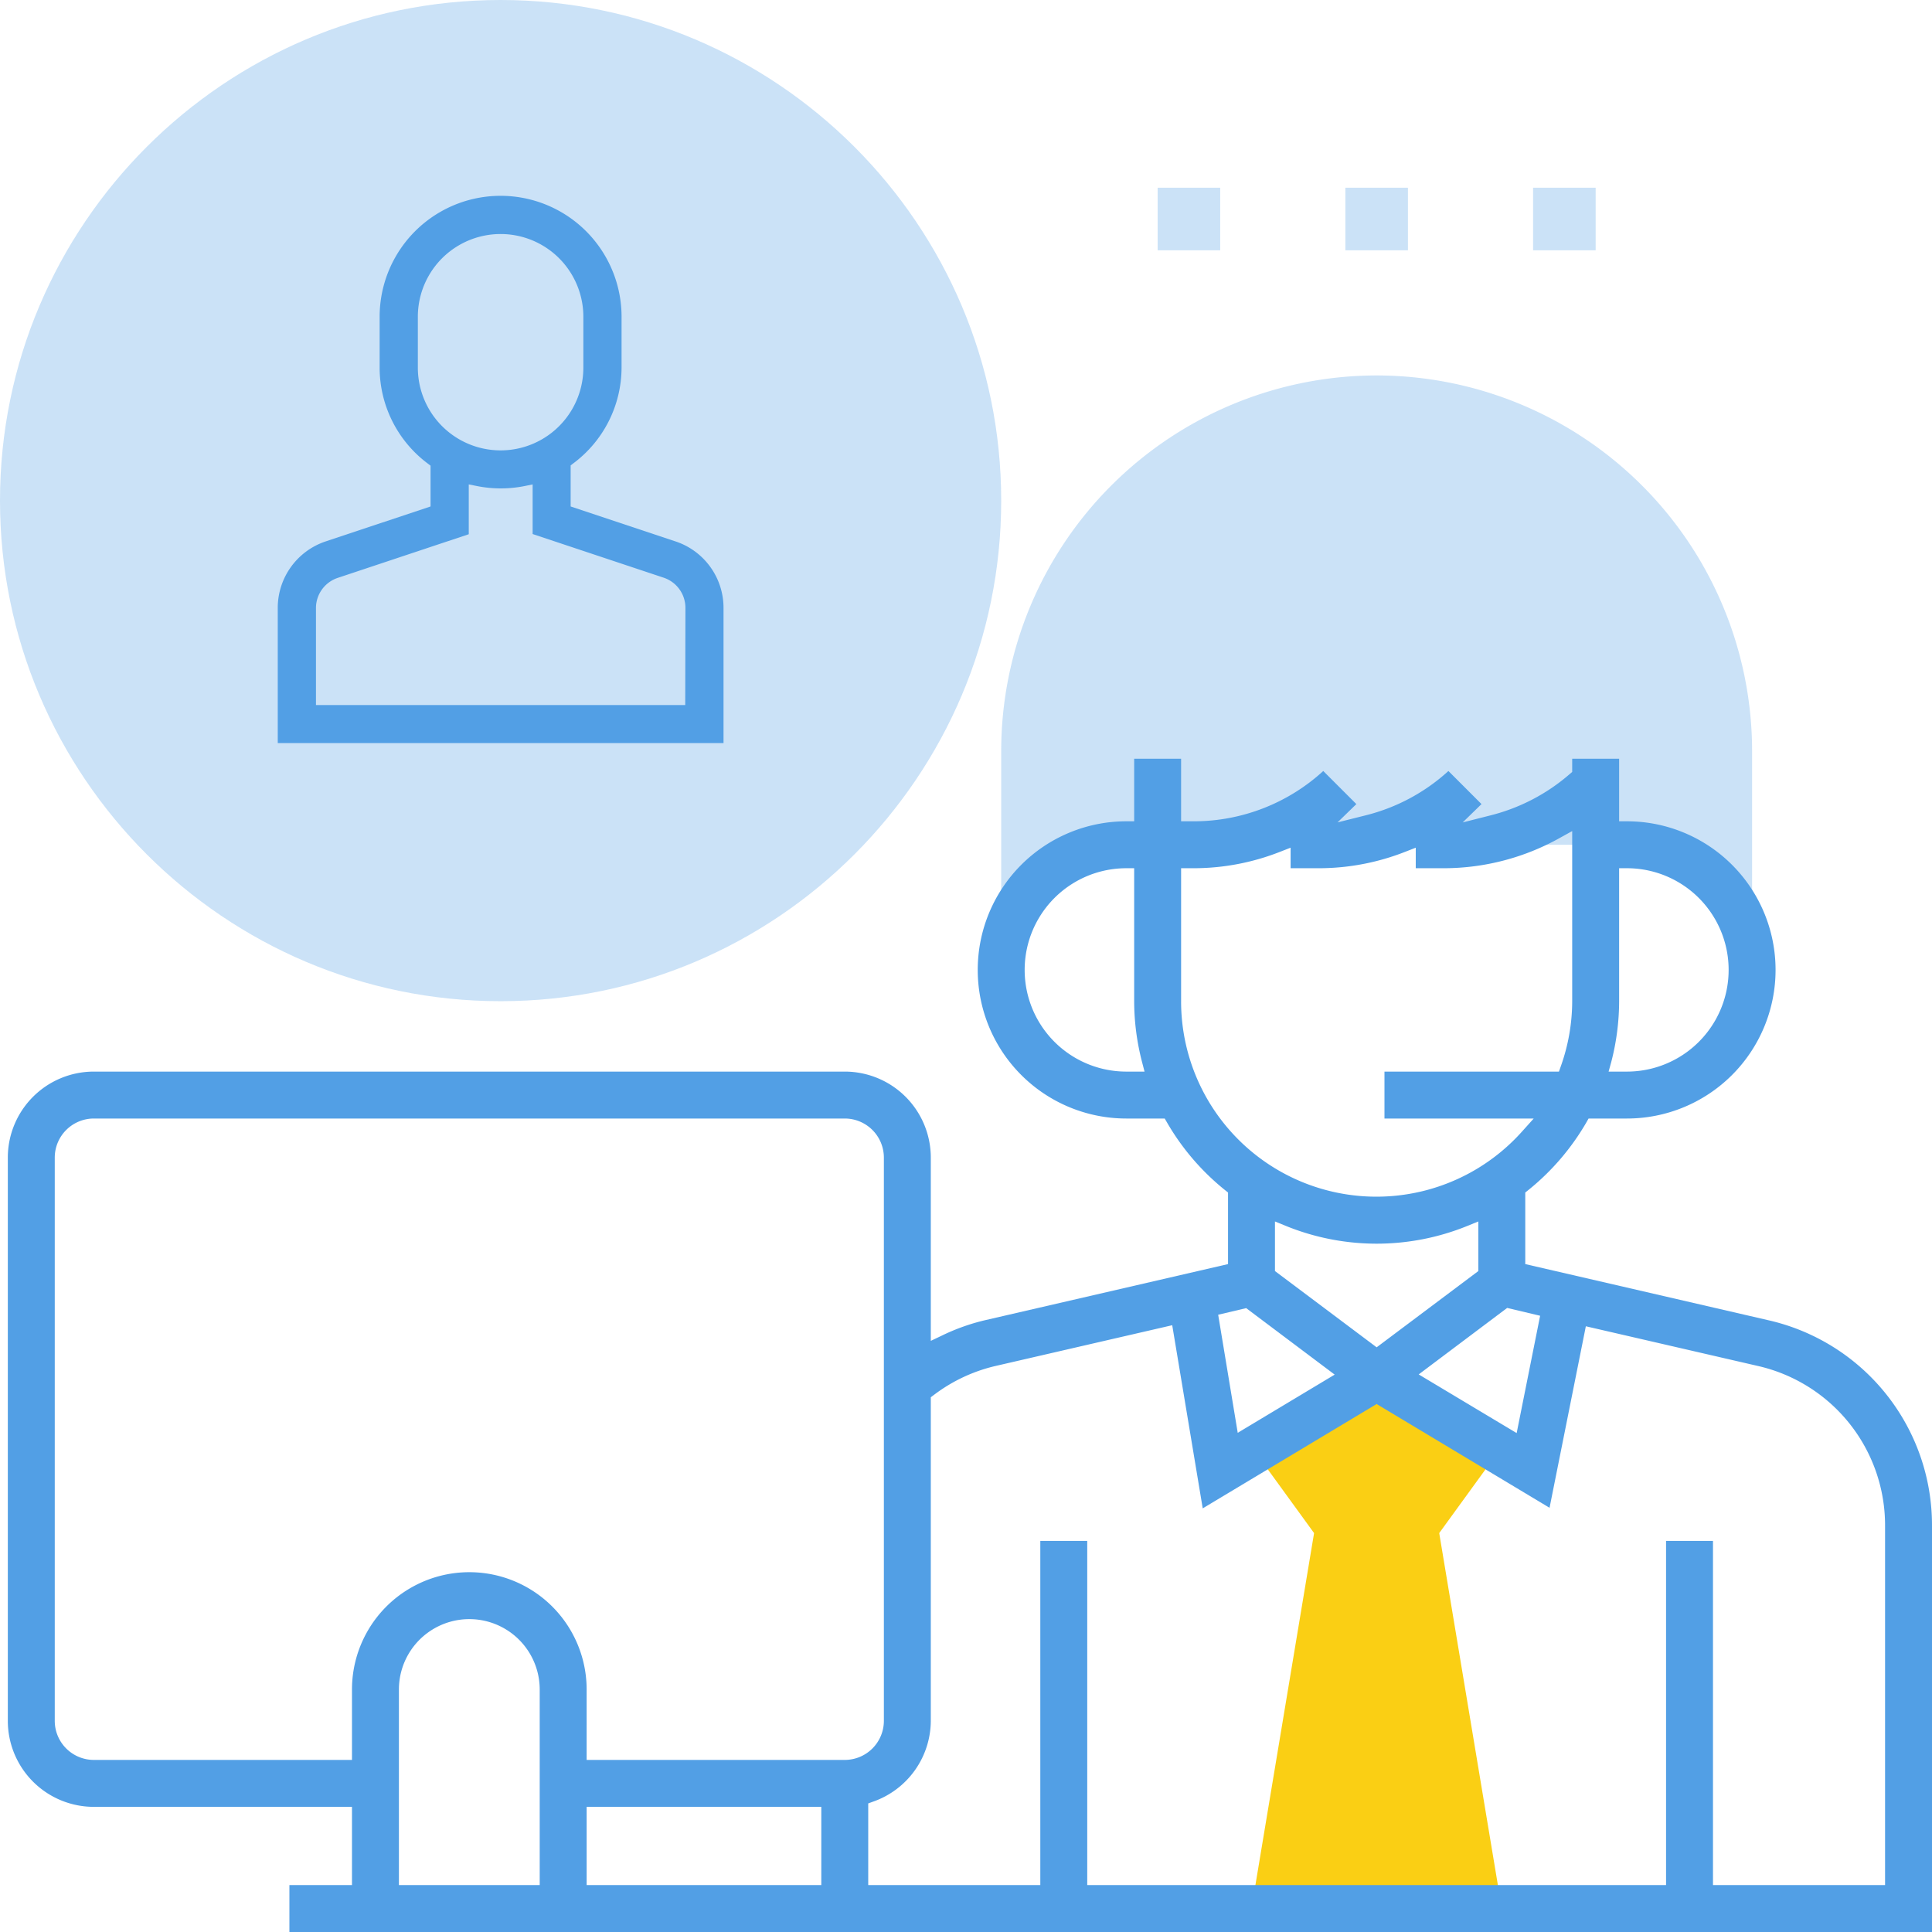
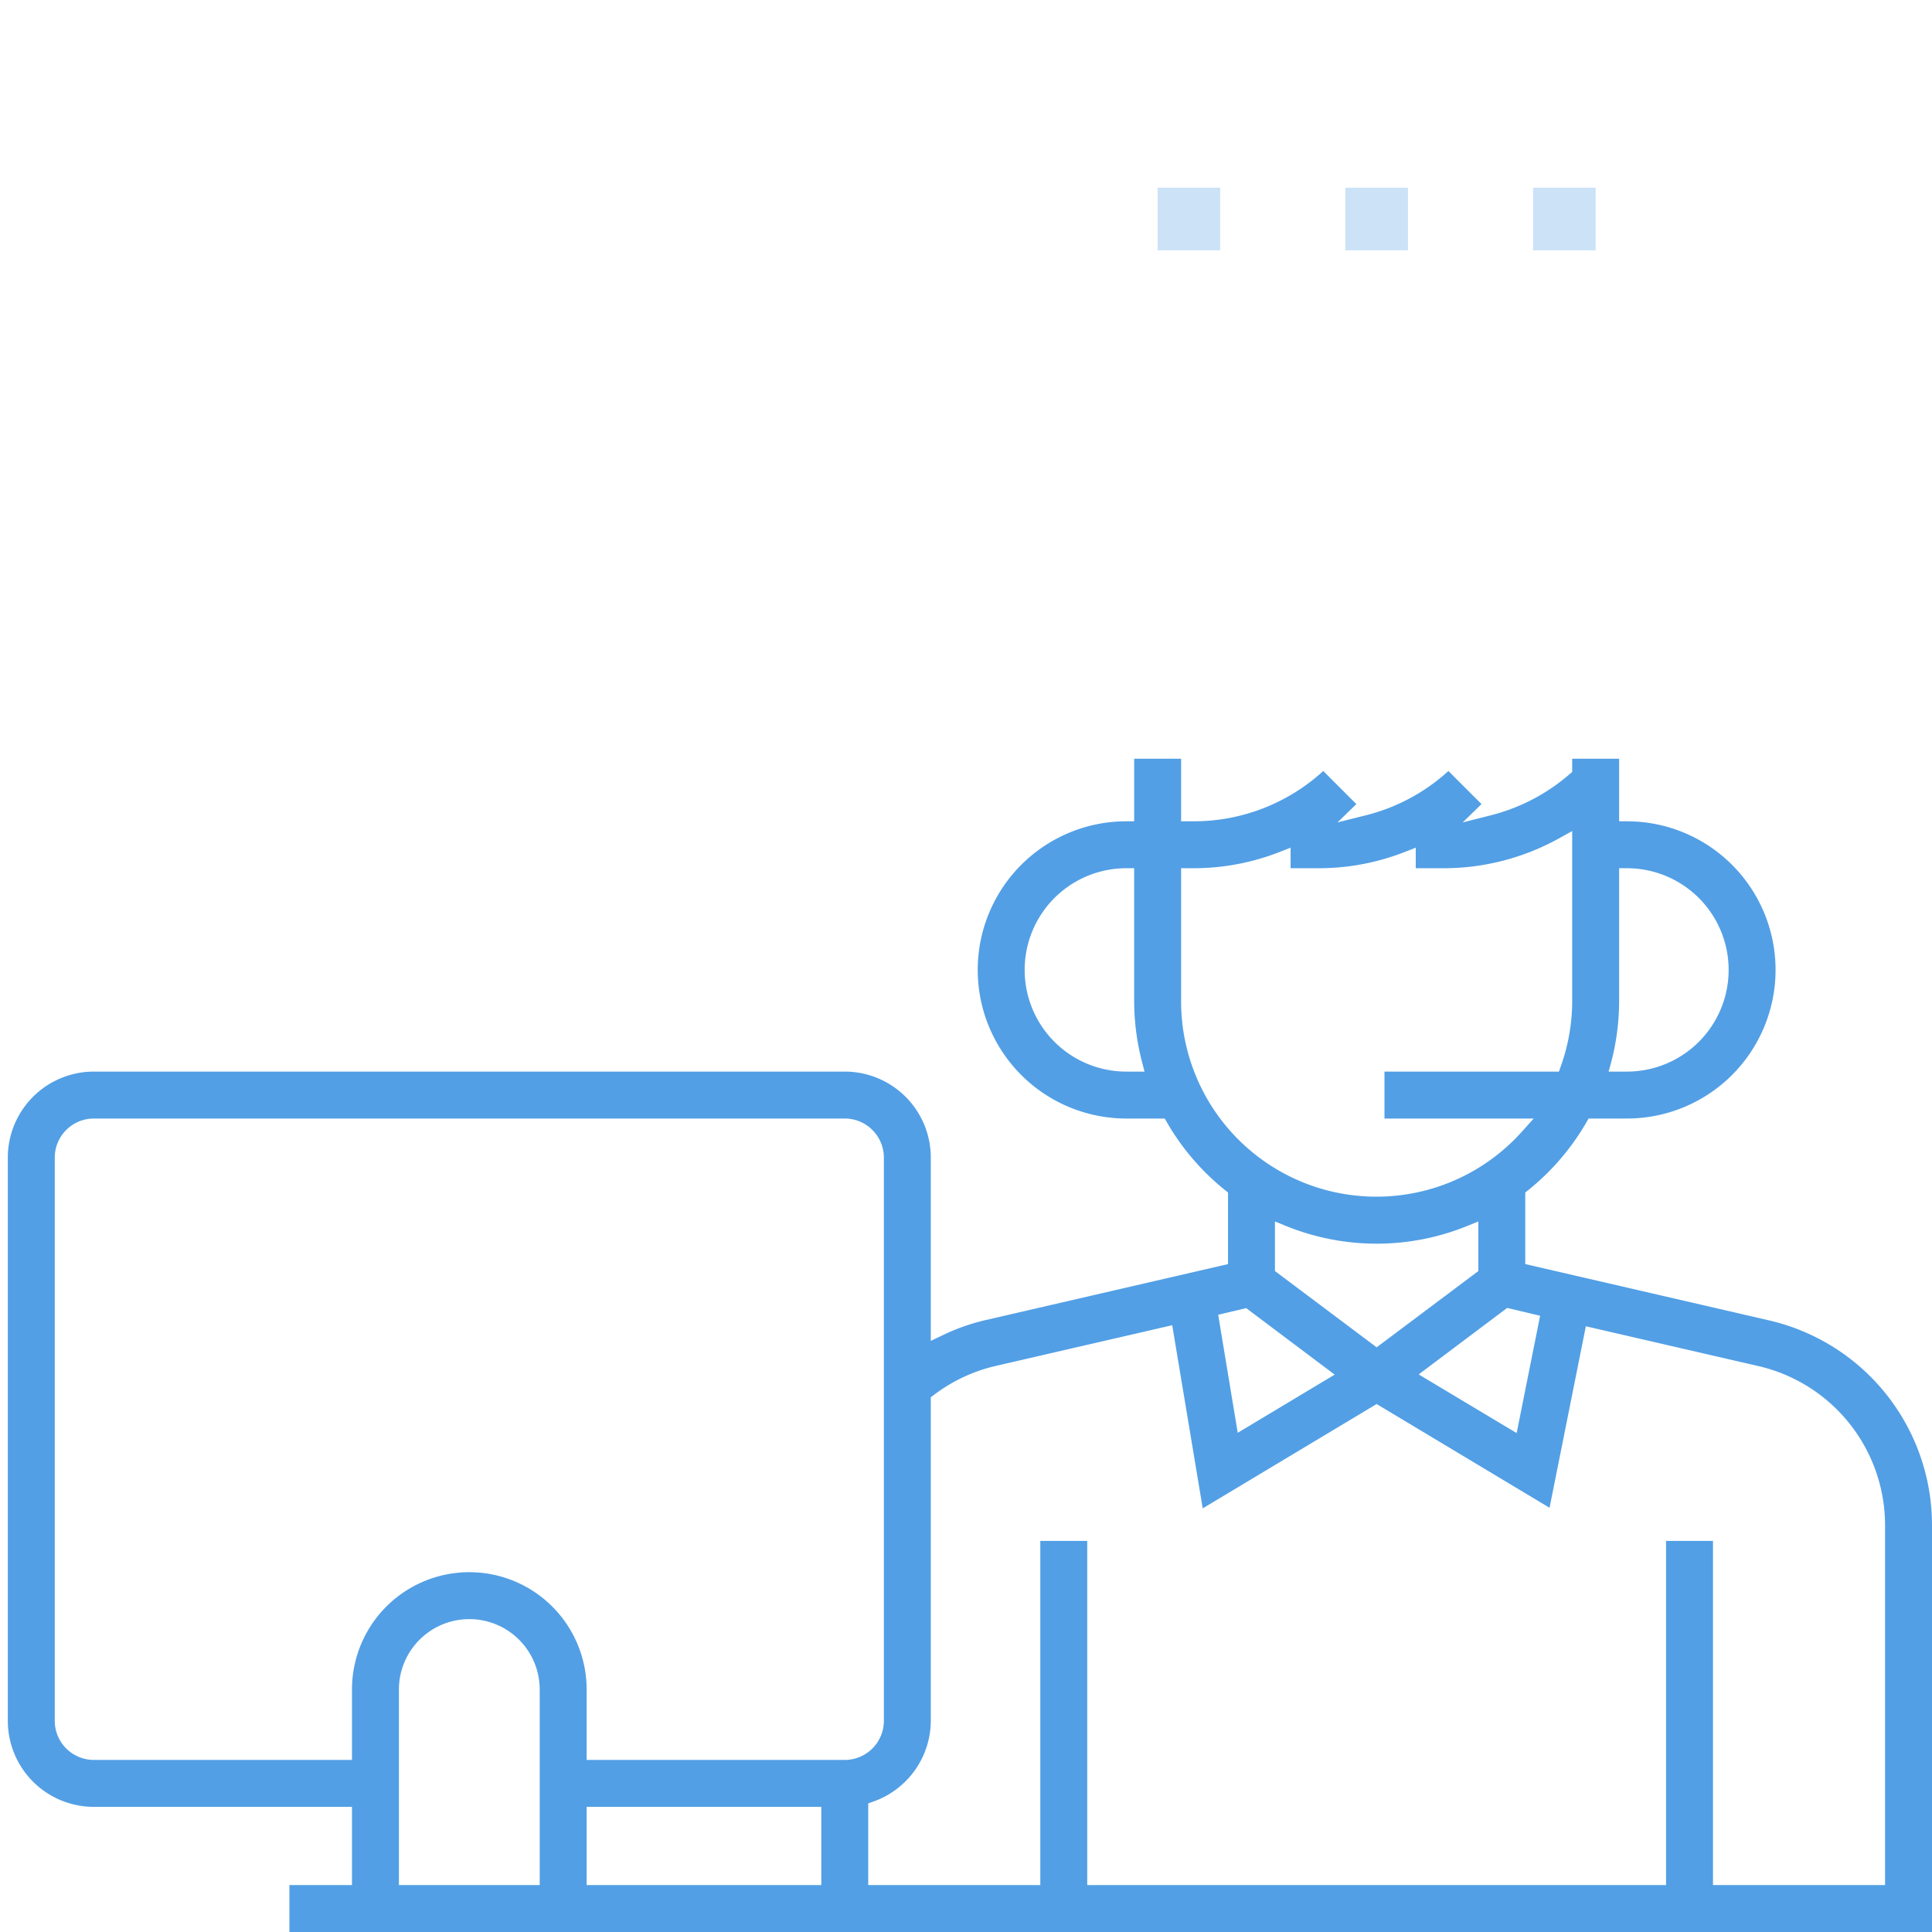
<svg xmlns="http://www.w3.org/2000/svg" id="Layer_1_copy" data-name="Layer 1 copy" viewBox="0 0 494 494">
  <defs>
    <style>.cls-1{fill:#facf14;}.cls-2,.cls-3{fill:#529fe5;}.cls-2{opacity:0.3;}.cls-4{fill:none;}</style>
  </defs>
  <title>discuss</title>
-   <path class="cls-1" d="M384,488l-16-96,15.59-21.47L352,352l-31.59,18.53L336,392l-16,96Zm0,0" />
-   <path class="cls-2" d="M352,96a96.1,96.1,0,0,0-96,96v35.66h7.49A31.77,31.77,0,0,1,288,216H416a31.77,31.77,0,0,1,24.51,11.66H448V192a96.1,96.1,0,0,0-96-96Zm0,0" />
-   <path class="cls-2" d="M128,256C57.43,256,0,198.57,0,128S57.43,0,128,0,256,57.43,256,128,198.57,256,128,256Zm0,0" />
  <path class="cls-3" d="M452.14,337.57h0L390,323.22v-18.3l.75-.6A62.18,62.18,0,0,0,405.62,287l.57-1H416a38,38,0,0,0,0-76h-2V194H402v3.38l-.69.59a49.09,49.09,0,0,1-20.13,10.5L374,210.29l4.81-4.69-8.46-8.46a48.9,48.9,0,0,1-21.13,11.33L342,210.28l4.81-4.68-8.46-8.46A49,49,0,0,1,305.37,210H302V194H290v16h-2a38,38,0,0,0,0,76h9.81l.58,1a62,62,0,0,0,14.86,17.32l.75.6v18.3l-62.14,14.35a52.89,52.89,0,0,0-11,3.92L238,342.85V296a22,22,0,0,0-22-22H24A22,22,0,0,0,2,296V440a22,22,0,0,0,22,22H90v20H74v12H494V390.18A53.74,53.74,0,0,0,452.14,337.57ZM412,271.5a62.18,62.18,0,0,0,2-15.5V222h2a26,26,0,0,1,0,52h-4.69ZM288,274a26,26,0,0,1,0-52h2v34a62.18,62.18,0,0,0,2,15.5l.65,2.5Zm105.8,62.43-6,30-25.05-15,22.62-17ZM352,344.5,326,325V312.32l2.75,1.12a61.55,61.55,0,0,0,46.5,0l2.75-1.12V325ZM302,256V222h3.37a60.35,60.35,0,0,0,21.91-4.19l2.72-1.06V222h7.37a60.35,60.35,0,0,0,21.91-4.19l2.72-1.06V222h7.37A60.89,60.89,0,0,0,399,214.16l3-1.66V256a49.7,49.7,0,0,1-2.92,16.67l-.47,1.33H354v12h38.16l-3,3.34A49.94,49.94,0,0,1,302,256Zm16.64,78.48,22.63,17-24.79,14.88-5-30.19ZM138,482H102V432a18,18,0,0,1,36,0Zm72,0H150V462h60Zm-60-32V432a30,30,0,0,0-60,0v18H24a10,10,0,0,1-10-10V296a10,10,0,0,1,10-10H216a10,10,0,0,1,10,10V440a10,10,0,0,1-10,10Zm332,32H438V394H426v88H278V394H266v88H222V461.12l1.33-.48A22,22,0,0,0,238,440V357.27l.8-.6a41.76,41.76,0,0,1,15.75-7.4l45.18-10.42,7.8,46.83L352,359l44.21,26.53,9.28-46.41,44,10.15A41.8,41.8,0,0,1,482,390.18Z" />
-   <path class="cls-4" d="M128,111.86A17.93,17.93,0,0,0,145.91,94v-13a17.91,17.91,0,0,0-35.82,0V94A17.93,17.93,0,0,0,128,111.86Z" />
-   <path class="cls-3" d="M172.74,138.44l-26.83-8.94V119l.64-.49A30.64,30.64,0,0,0,158.93,94v-13a30.93,30.93,0,0,0-61.86,0V94a30.64,30.64,0,0,0,12.38,24.58l.64.49V129.5l-26.83,8.94a17.91,17.91,0,0,0-12.24,17V190H185V155.43A17.89,17.89,0,0,0,172.74,138.44ZM106.84,94v-13a21.16,21.16,0,0,1,42.32,0V94a21.16,21.16,0,1,1-42.32,0Zm68.37,86.28H80.79v-24.8a8.13,8.13,0,0,1,5.57-7.72l33.5-11.16V123.86l2,.4a31.09,31.09,0,0,0,12.38,0l1.95-.4v12.69l33.5,11.16a8.13,8.13,0,0,1,5.57,7.72Z" />
  <rect class="cls-2" x="296" y="48" width="16" height="16" />
  <rect class="cls-2" x="344" y="48" width="16" height="16" />
  <rect class="cls-2" x="392" y="48" width="16" height="16" />
</svg>